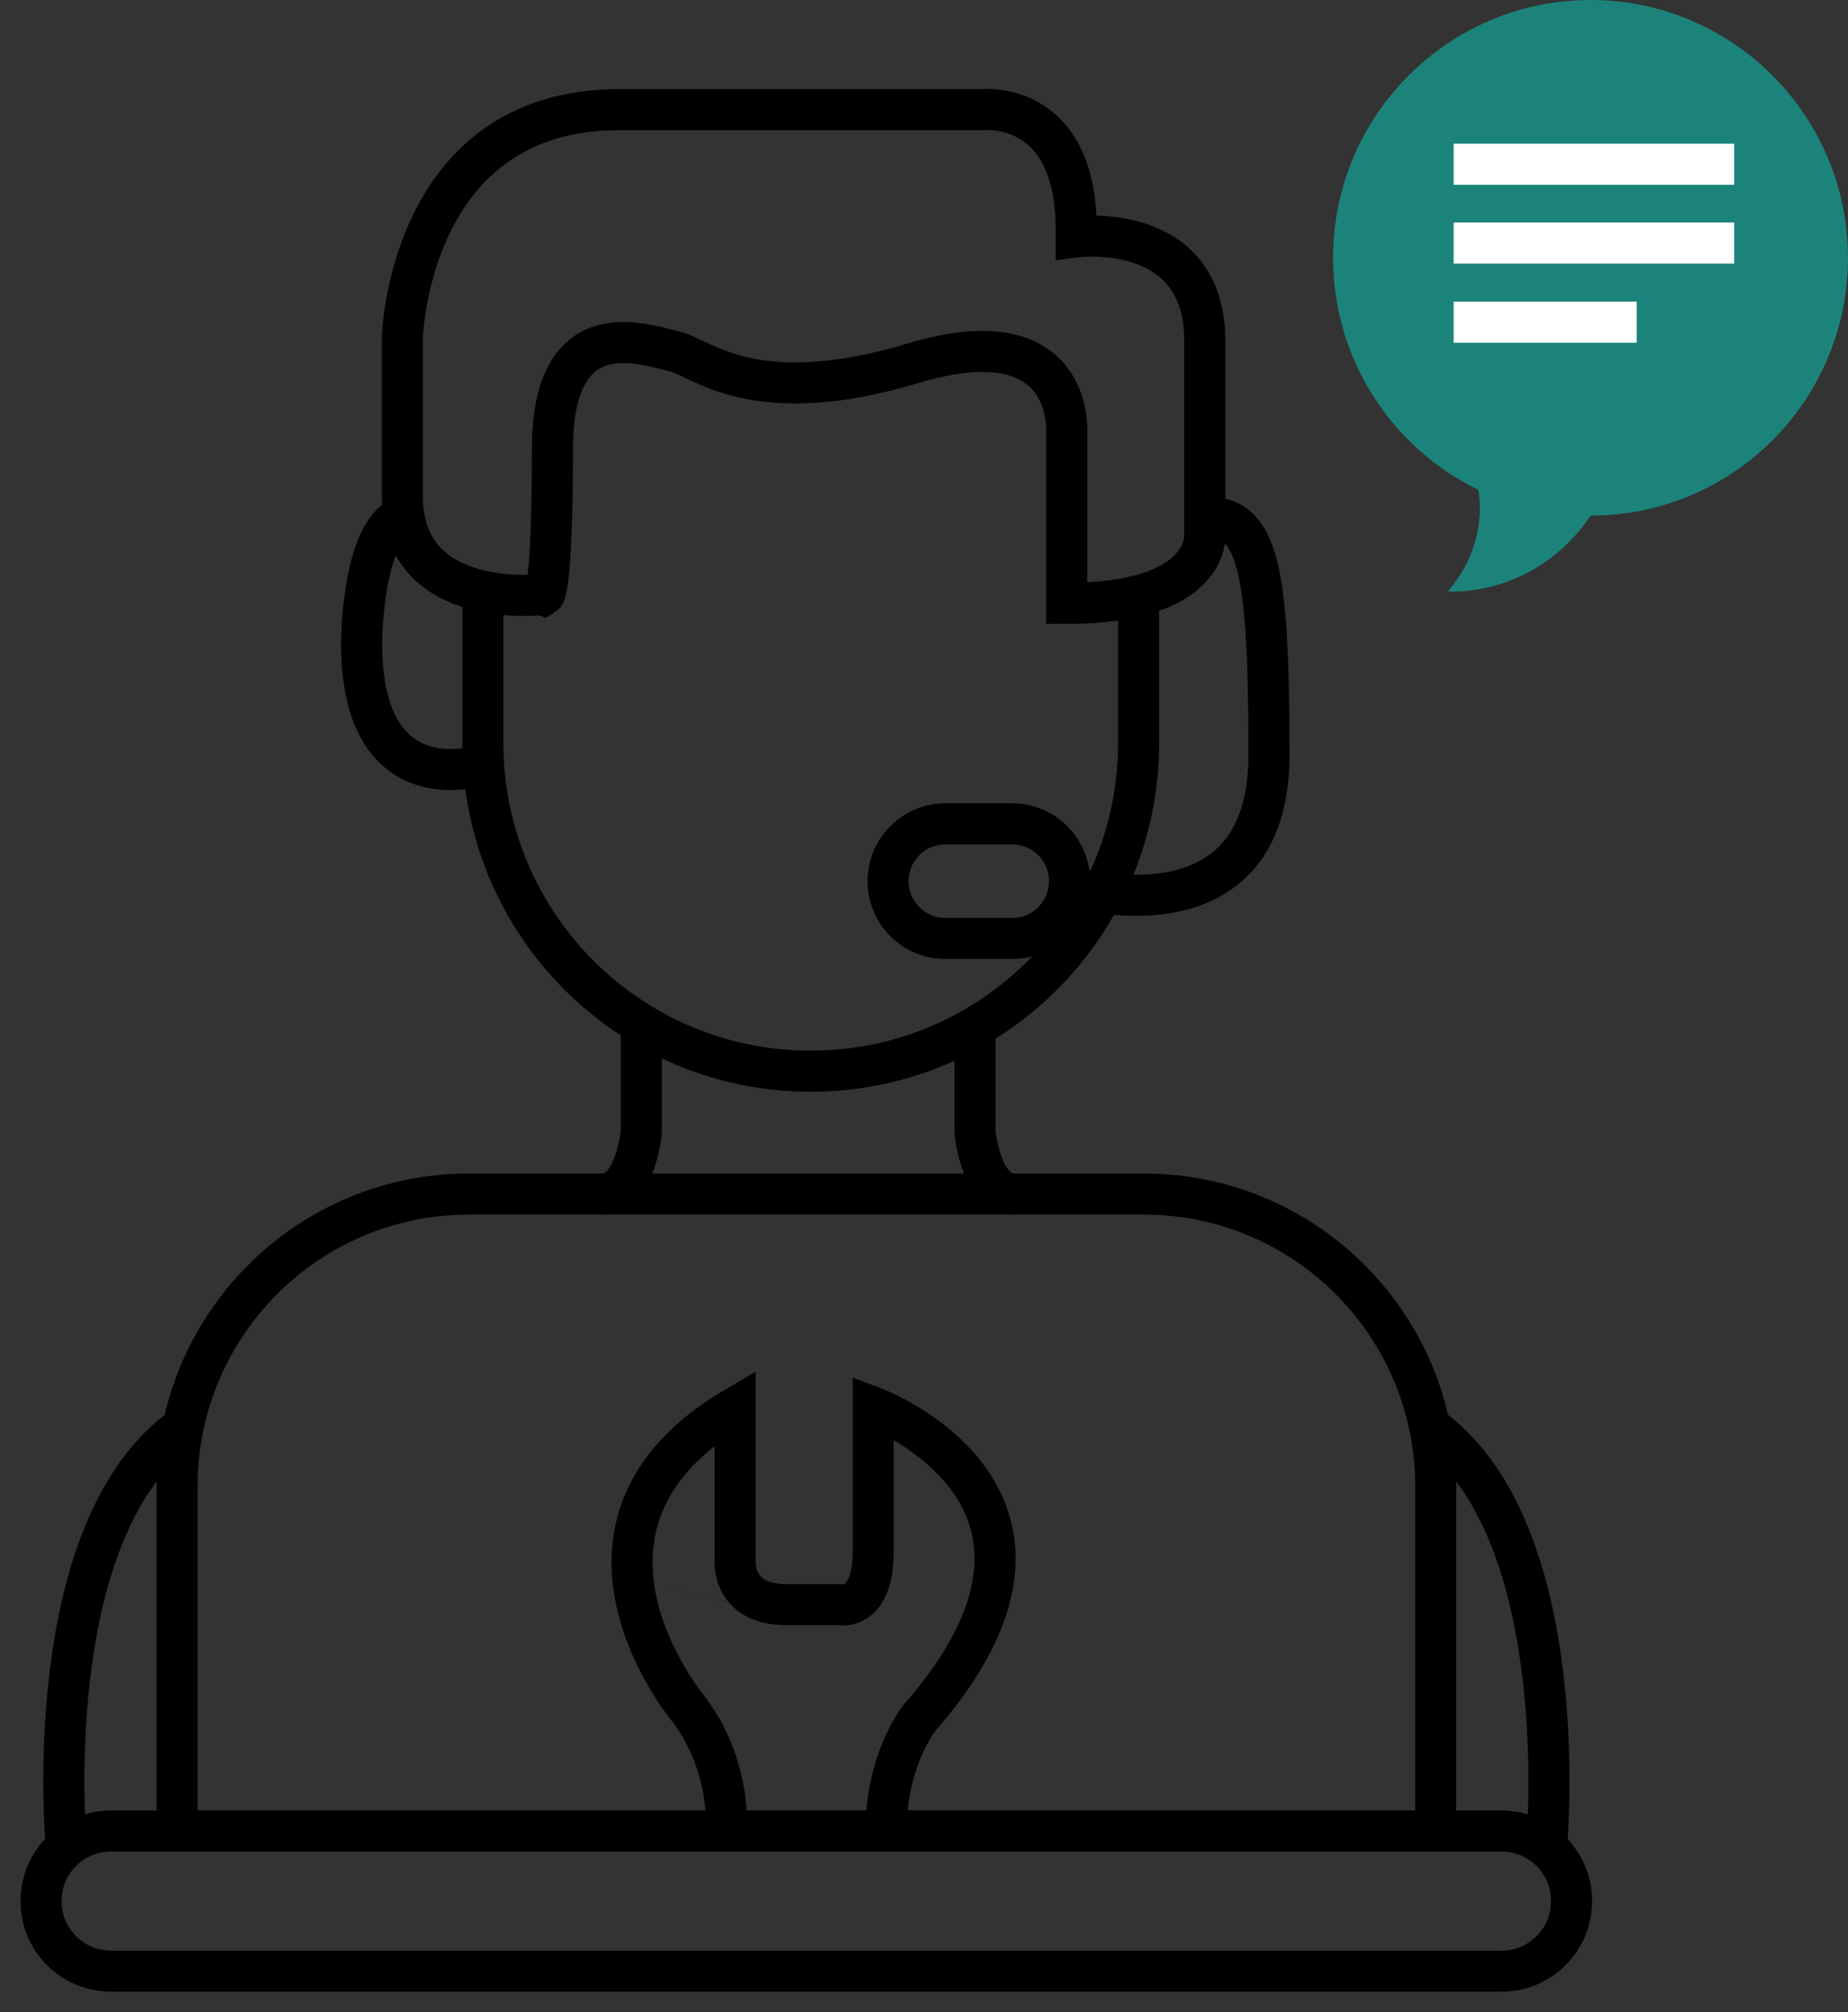
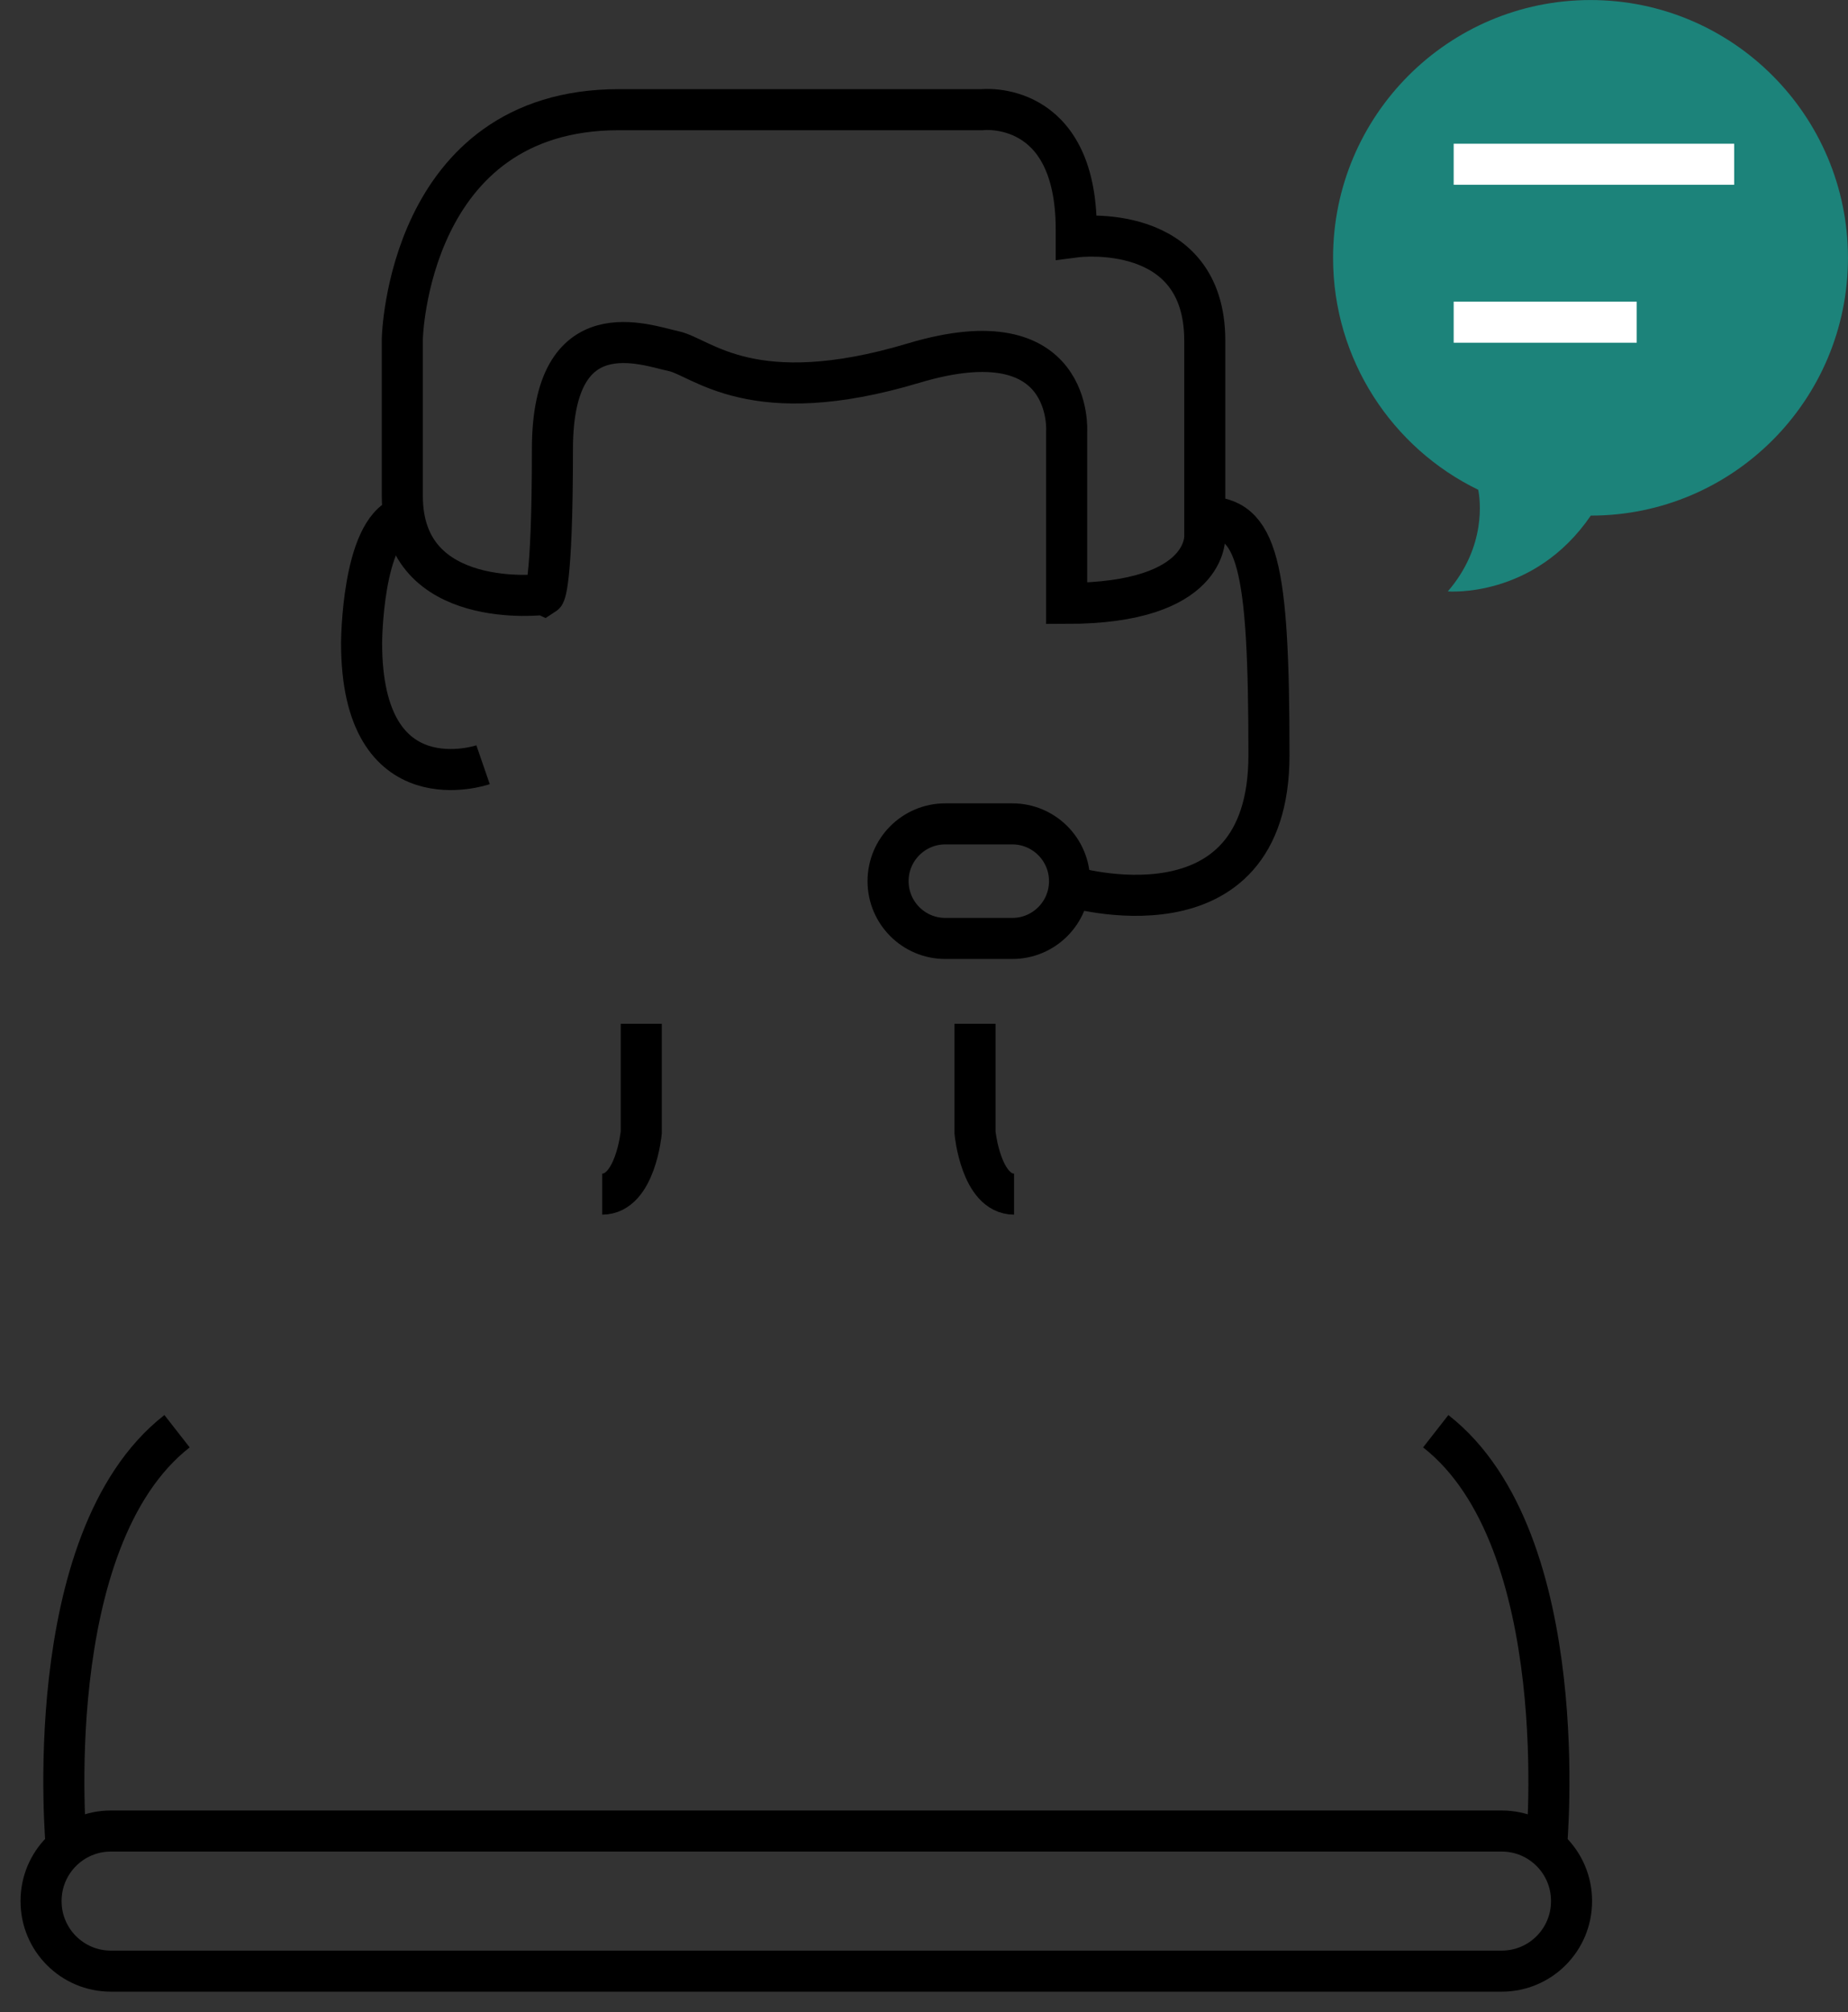
<svg xmlns="http://www.w3.org/2000/svg" width="45" height="49" viewBox="0 0 45 49" fill="none">
  <rect x="0" y="0" width="45" height="49" fill="#333333" stroke="none" />
  <path d="M36.568 44.589H2.7C1.761 44.589 1 45.351 1 46.291V46.299C1 47.239 1.761 48.001 2.7 48.001H36.568C37.507 48.001 38.268 47.239 38.268 46.299V46.291C38.268 45.351 37.507 44.589 36.568 44.589Z" stroke="black" stroke-miterlimit="10" />
-   <path d="M11.405 29.078H27.86C31.777 29.078 34.96 32.265 34.96 36.188V44.588H4.312V36.188C4.312 32.265 7.496 29.078 11.413 29.078H11.405Z" stroke="black" stroke-miterlimit="10" />
-   <path d="M27.703 14.506C27.718 14.716 27.726 14.926 27.726 15.136V18.091C27.726 22.509 24.153 26.086 19.742 26.086C15.33 26.086 11.758 22.509 11.758 18.091V15.136C11.758 14.889 11.765 14.649 11.788 14.401" stroke="black" stroke-miterlimit="10" />
  <path d="M13.235 14.476C13.235 14.476 9.797 14.903 9.797 12.083V8.243C9.797 8.243 9.924 2.671 15.07 2.671H23.915C23.915 2.671 26.207 2.408 26.207 5.588V5.768C26.207 5.768 29.337 5.363 29.337 8.296V13.043C29.337 13.043 29.457 14.693 25.974 14.693V10.516C25.974 10.516 26.169 7.666 22.245 8.843C18.313 10.021 17.084 8.693 16.403 8.551C15.721 8.408 13.452 7.516 13.452 10.936C13.452 14.356 13.25 14.483 13.25 14.483L13.235 14.476Z" stroke="black" stroke-miterlimit="10" />
  <path d="M26.047 21.585C26.047 21.585 30.9 23.048 30.9 18.39C30.9 13.733 30.631 12.585 29.335 12.585" stroke="black" stroke-miterlimit="10" />
  <path d="M11.763 18.623C11.763 18.623 8.805 19.643 8.805 15.661C8.805 15.661 8.812 12.945 9.801 12.585" stroke="black" stroke-miterlimit="10" />
  <path d="M24.651 20.063H23.018C22.249 20.063 21.625 20.688 21.625 21.458C21.625 22.228 22.249 22.853 23.018 22.853H24.651C25.42 22.853 26.044 22.228 26.044 21.458C26.044 20.688 25.42 20.063 24.651 20.063Z" stroke="black" stroke-miterlimit="10" />
  <path d="M1.615 44.986C1.615 44.986 0.911 37.508 4.311 34.853" stroke="black" stroke-miterlimit="10" />
  <path d="M37.657 44.986C37.657 44.986 38.361 37.508 34.961 34.853" stroke="black" stroke-miterlimit="10" />
-   <path d="M17.683 44.588C17.683 44.588 17.833 43.051 16.784 41.641C16.784 41.641 13.002 37.156 17.9 34.276V37.996C17.9 37.996 17.803 39.076 19.151 39.076C20.499 39.076 20.454 39.076 20.454 39.076C20.454 39.076 21.263 39.248 21.263 37.771V34.268C21.263 34.268 27.105 36.443 22.394 41.828C22.394 41.828 21.577 42.833 21.577 44.581" stroke="black" stroke-miterlimit="10" />
  <path d="M15.615 24.931V27.579C15.615 27.579 15.473 29.079 14.664 29.079" stroke="black" stroke-miterlimit="10" />
  <path d="M23.742 24.931V27.579C23.742 27.579 23.884 29.079 24.693 29.079" stroke="black" stroke-miterlimit="10" />
  <path d="M44.999 6.279C44.999 2.814 42.19 0.001 38.73 0.001C35.27 0.001 32.461 2.814 32.461 6.279C32.461 8.761 33.906 10.914 35.996 11.927C36.041 12.152 36.206 13.299 35.255 14.402C35.255 14.402 37.352 14.582 38.737 12.556C42.197 12.556 44.999 9.744 44.999 6.279Z" fill="#1C837A" />
  <path d="M35.398 4H42.229" stroke="white" stroke-miterlimit="10" />
-   <path d="M35.398 5.918H42.229" stroke="white" stroke-miterlimit="10" />
  <path d="M35.398 7.846H39.855" stroke="white" stroke-miterlimit="10" />
</svg>